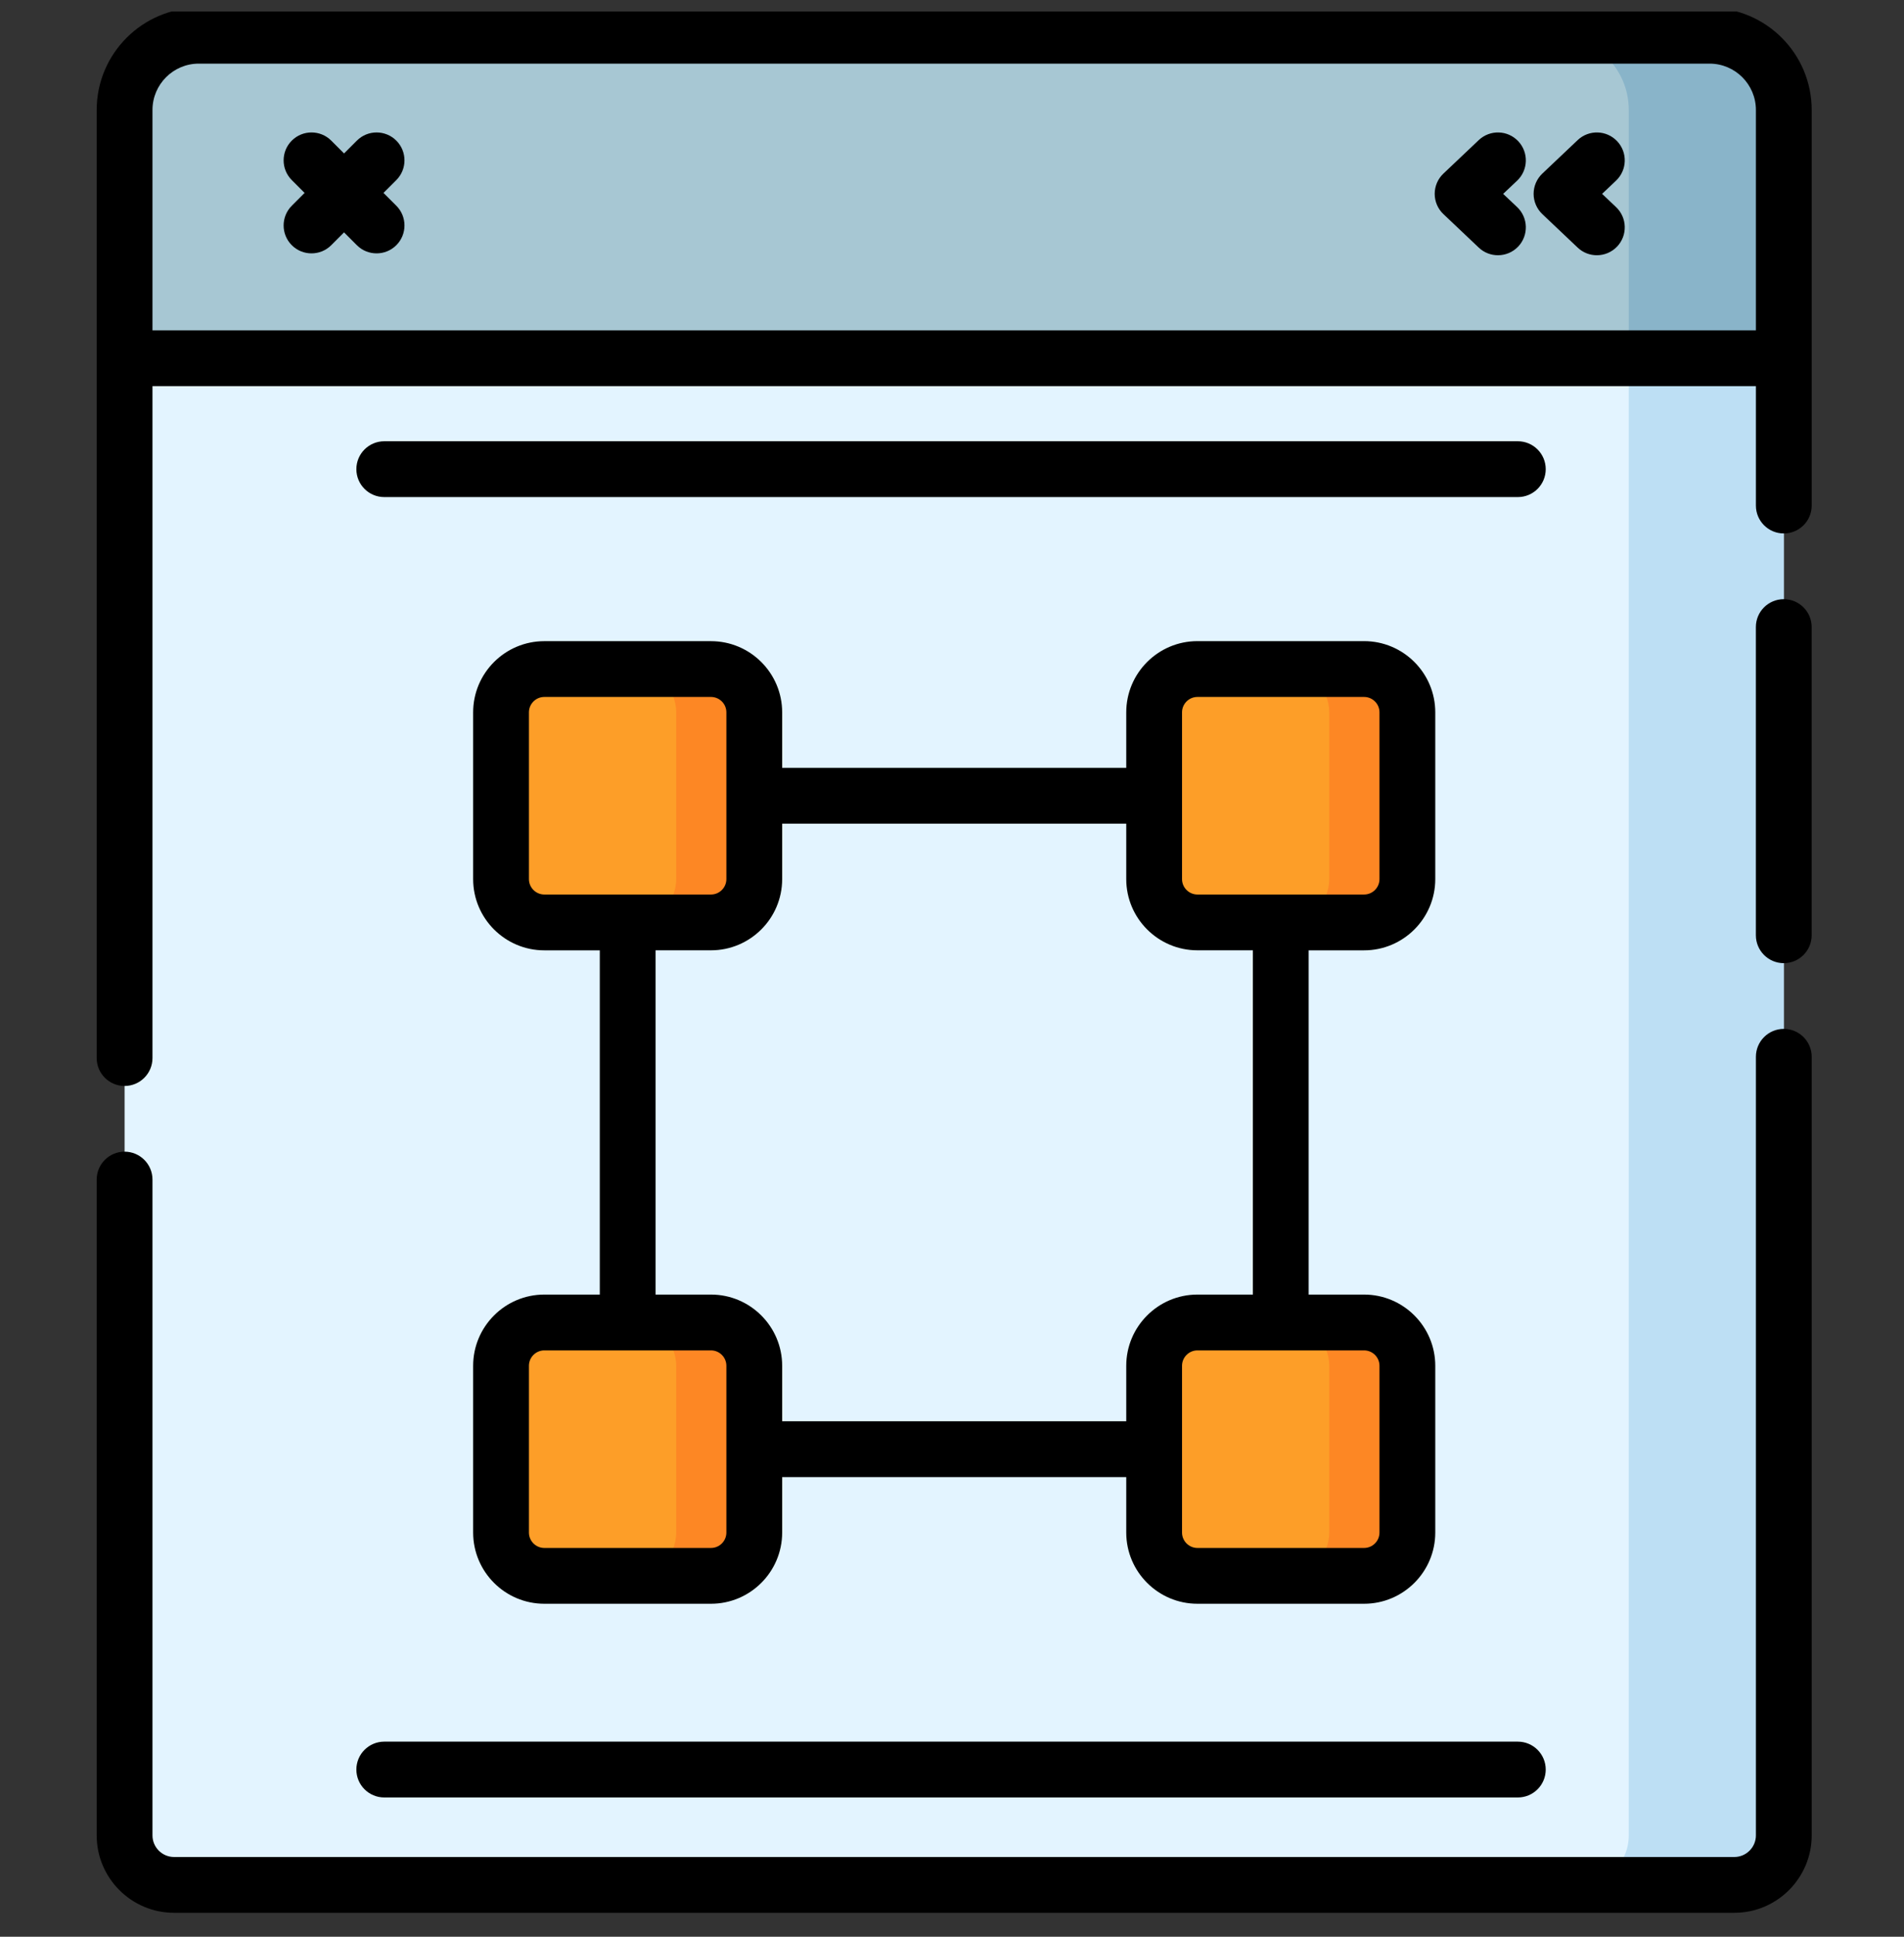
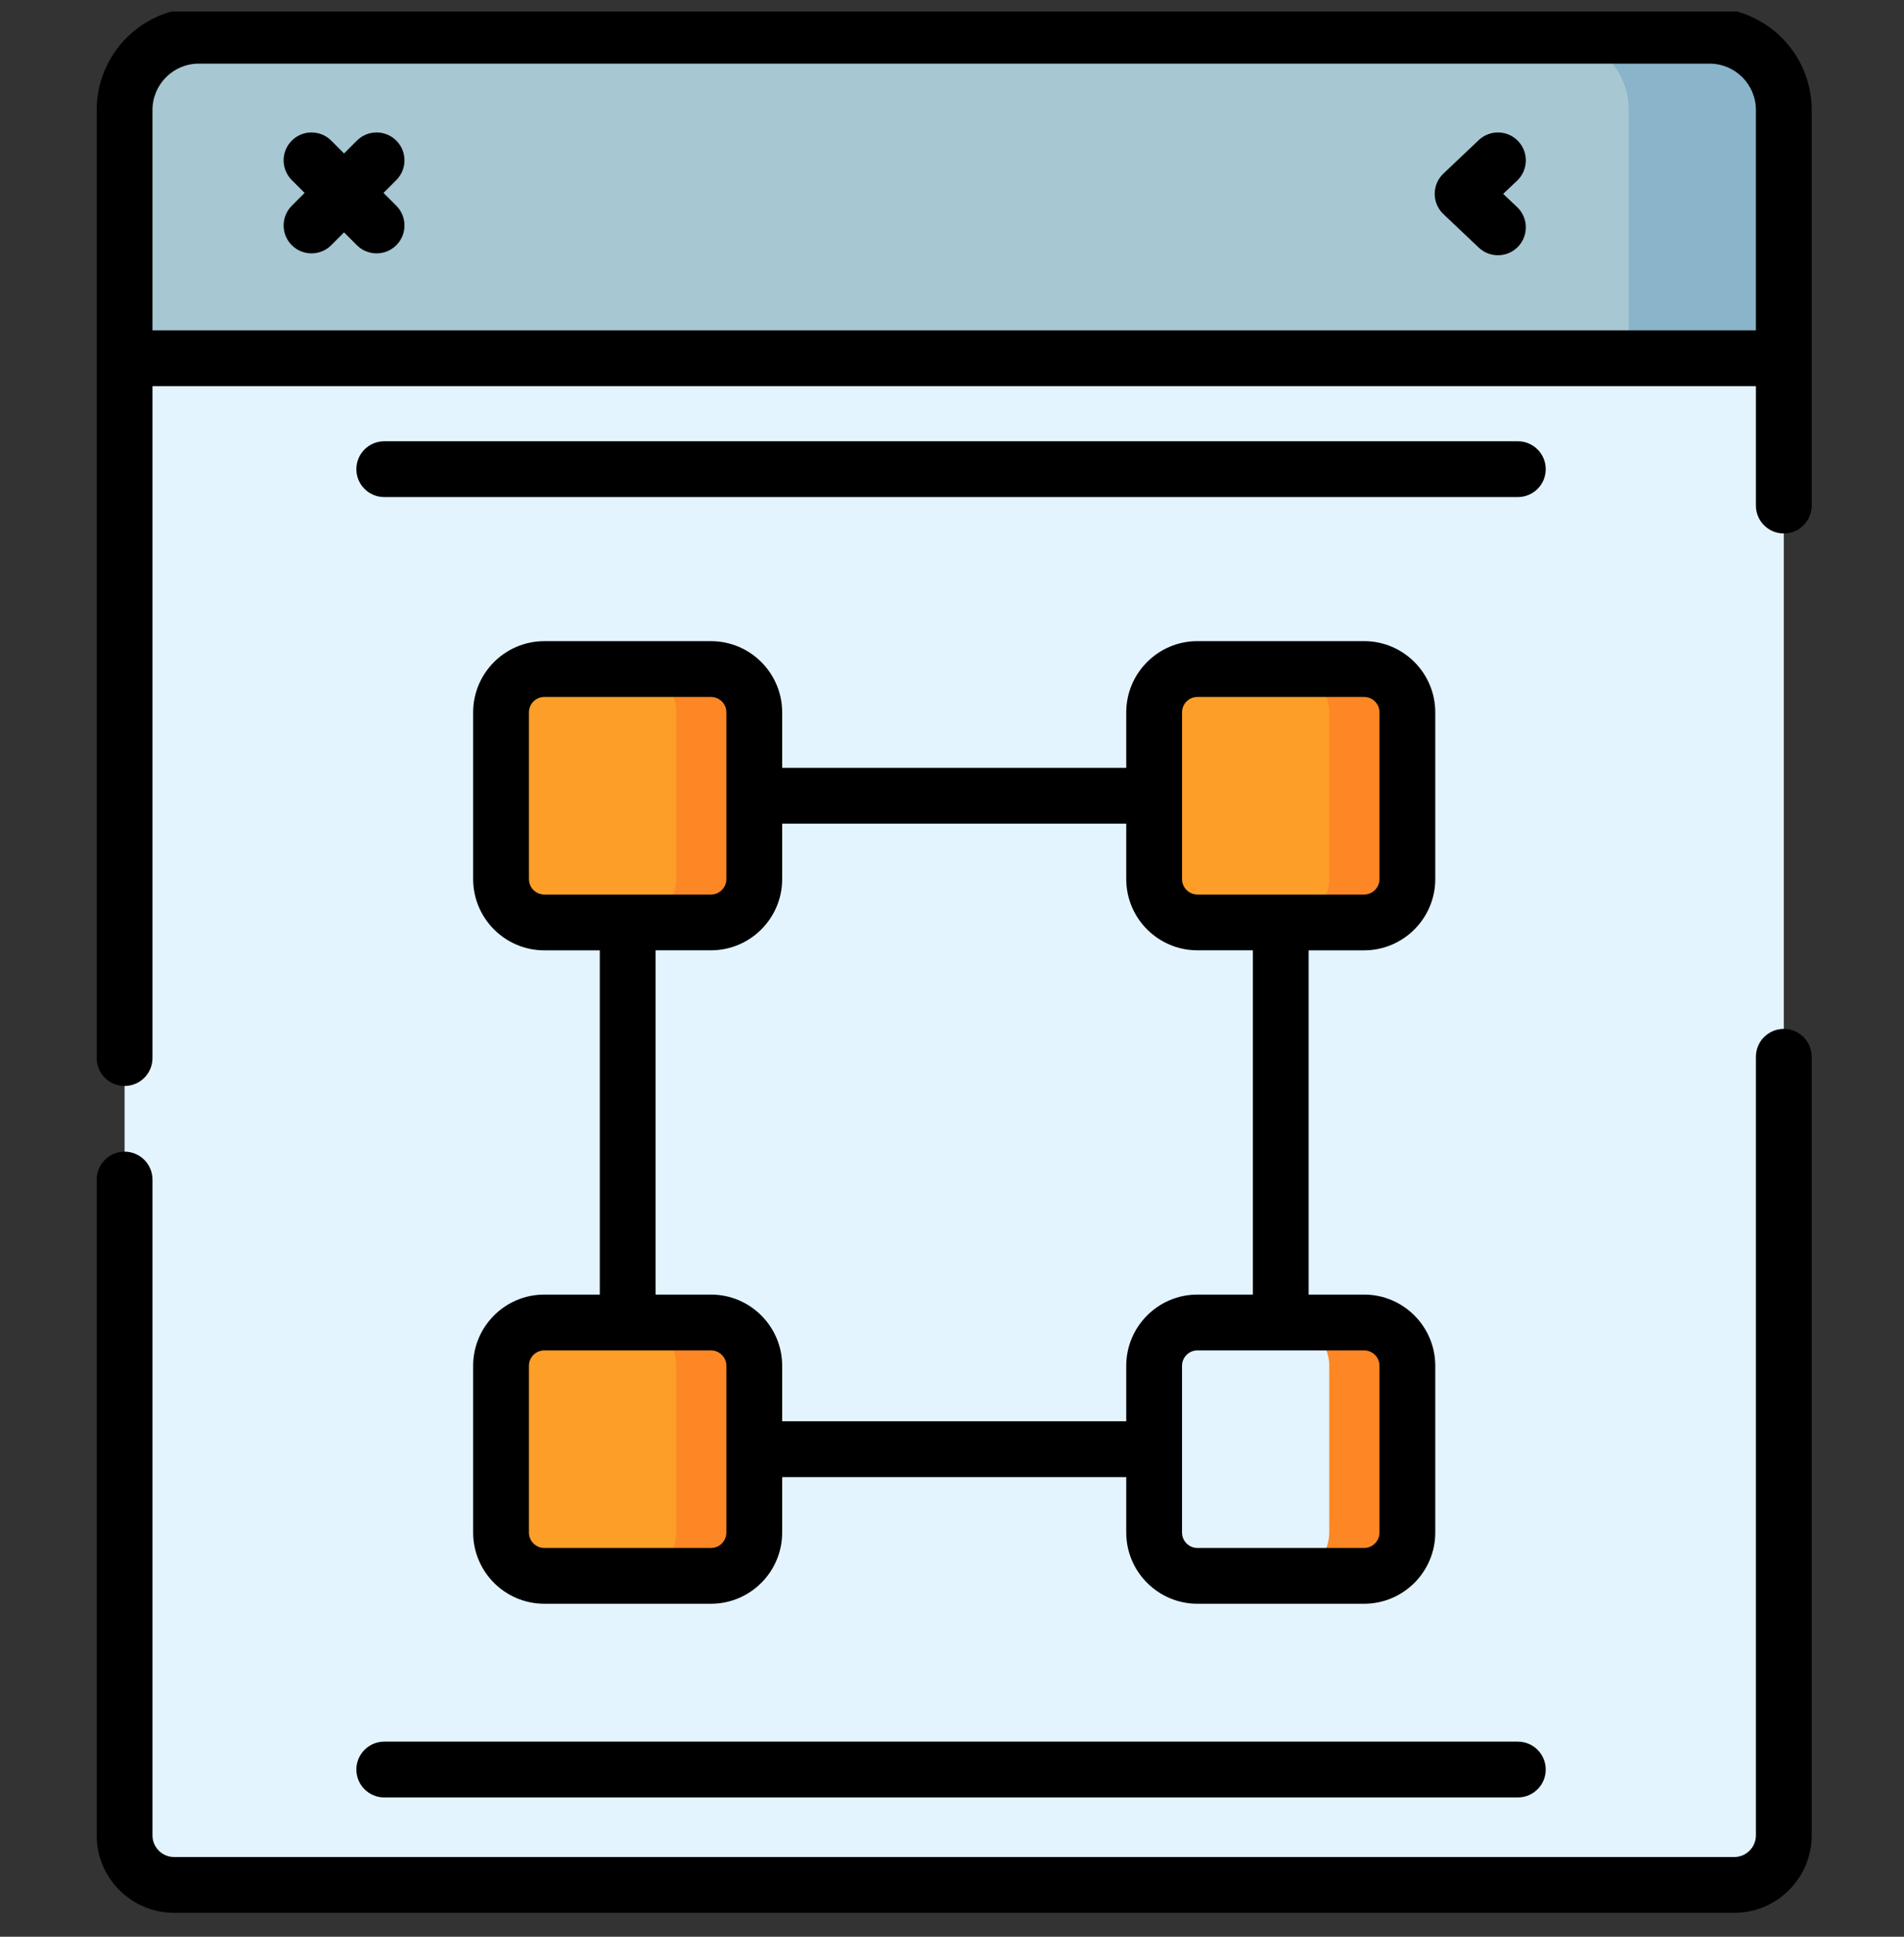
<svg xmlns="http://www.w3.org/2000/svg" width="60" height="61" viewBox="0 0 60 61" fill="none">
  <rect x="0" y="0" width="60" height="61" fill="#333333" stroke="none" />
  <g clip-path="url(#clip0_1215_16327)">
    <path d="M54.653 59.367H5.485C4.624 59.367 3.926 58.669 3.926 57.808V3.464C3.926 2.172 4.973 1.125 6.264 1.125H53.873C55.165 1.125 56.212 2.172 56.212 3.464V57.808C56.212 58.669 55.514 59.367 54.653 59.367Z" fill="#E3F4FF" />
-     <path d="M56.214 3.464V57.808C56.214 58.669 55.515 59.367 54.654 59.367H49.768C50.63 59.367 51.327 58.669 51.327 57.808V3.464C51.327 2.171 50.281 1.125 48.988 1.125H53.875C55.166 1.125 56.214 2.171 56.214 3.464Z" fill="#BDDFF4" />
-     <path d="M56.213 3.464V11.282H3.926V3.464C3.926 2.171 4.974 1.125 6.264 1.125H53.874C55.165 1.125 56.213 2.171 56.213 3.464Z" fill="#A7C7D3" />
+     <path d="M56.213 3.464V11.282H3.926V3.464C3.926 2.171 4.974 1.125 6.264 1.125H53.874Z" fill="#A7C7D3" />
    <path d="M56.214 3.464V11.282H51.327V3.464C51.327 2.171 50.281 1.125 48.988 1.125H53.875C55.166 1.125 56.214 2.171 56.214 3.464Z" fill="#89B4C9" />
    <path d="M42.987 29.052H37.735C36.982 29.052 36.371 28.442 36.371 27.688V22.436C36.371 21.683 36.982 21.072 37.735 21.072H42.987C43.741 21.072 44.351 21.683 44.351 22.436V27.688C44.351 28.442 43.741 29.052 42.987 29.052Z" fill="#FD9E28" />
    <path d="M44.349 22.435V27.687C44.349 28.44 43.738 29.051 42.984 29.051H40.523C41.277 29.051 41.888 28.44 41.888 27.687V22.435C41.888 21.682 41.277 21.07 40.523 21.07H42.984C43.738 21.07 44.349 21.682 44.349 22.435Z" fill="#FD8724" />
    <path d="M22.405 49.635H17.153C16.4 49.635 15.789 49.024 15.789 48.27V43.018C15.789 42.265 16.4 41.654 17.153 41.654H22.405C23.159 41.654 23.769 42.265 23.769 43.018V48.27C23.769 49.024 23.159 49.635 22.405 49.635Z" fill="#FD9E28" />
-     <path d="M42.987 49.633H37.735C36.982 49.633 36.371 49.022 36.371 48.268V43.017C36.371 42.263 36.982 41.652 37.735 41.652H42.987C43.74 41.652 44.351 42.263 44.351 43.017V48.268C44.351 49.022 43.741 49.633 42.987 49.633Z" fill="#FD9E28" />
    <path d="M22.405 29.052H17.153C16.4 29.052 15.789 28.442 15.789 27.688V22.436C15.789 21.683 16.4 21.072 17.153 21.072H22.405C23.159 21.072 23.769 21.683 23.769 22.436V27.688C23.769 28.442 23.159 29.052 22.405 29.052Z" fill="#FD9E28" />
    <path d="M23.77 22.435V27.687C23.77 28.44 23.16 29.051 22.406 29.051H19.945C20.699 29.051 21.309 28.44 21.309 27.687V22.435C21.309 21.682 20.699 21.07 19.945 21.07H22.406C23.16 21.07 23.77 21.682 23.77 22.435Z" fill="#FD8724" />
    <path d="M23.77 43.016V48.267C23.77 49.021 23.16 49.633 22.406 49.633H19.945C20.699 49.633 21.309 49.021 21.309 48.267V43.016C21.309 42.263 20.699 41.652 19.945 41.652H22.406C23.16 41.652 23.77 42.263 23.77 43.016Z" fill="#FD8724" />
    <path d="M44.349 43.016V48.267C44.349 49.021 43.738 49.633 42.984 49.633H40.523C41.277 49.633 41.888 49.021 41.888 48.267V43.016C41.888 42.263 41.277 41.652 40.523 41.652H42.984C43.738 41.652 44.349 42.263 44.349 43.016Z" fill="#FD8724" />
    <path d="M56.212 32.406C55.727 32.406 55.333 32.8 55.333 33.285V57.808C55.333 58.182 55.028 58.488 54.653 58.488H5.485C5.11 58.488 4.805 58.183 4.805 57.808V37.152C4.805 36.667 4.411 36.273 3.926 36.273C3.441 36.273 3.047 36.667 3.047 37.152V57.808C3.047 59.152 4.14 60.246 5.485 60.246H54.653C55.997 60.246 57.091 59.152 57.091 57.808V33.285C57.091 32.8 56.697 32.406 56.212 32.406Z" fill="black" />
    <path d="M53.873 0.246H6.264C4.49 0.246 3.047 1.689 3.047 3.464V33.325C3.047 33.81 3.441 34.204 3.926 34.204C4.411 34.204 4.805 33.81 4.805 33.325V12.162H55.333V15.924C55.333 16.409 55.727 16.802 56.212 16.802C56.697 16.802 57.091 16.409 57.091 15.924V3.464C57.091 1.689 55.648 0.246 53.873 0.246ZM4.805 10.404V3.464C4.805 2.659 5.46 2.004 6.264 2.004H53.873C54.678 2.004 55.333 2.659 55.333 3.464V10.404H4.805Z" fill="black" />
-     <path d="M56.211 18.871C55.726 18.871 55.332 19.264 55.332 19.75V29.457C55.332 29.942 55.726 30.336 56.211 30.336C56.696 30.336 57.09 29.942 57.09 29.457V19.75C57.09 19.264 56.696 18.871 56.211 18.871Z" fill="black" />
    <path d="M42.986 29.932C44.223 29.932 45.229 28.925 45.229 27.688V22.436C45.229 21.2 44.223 20.193 42.986 20.193H37.734C36.497 20.193 35.491 21.2 35.491 22.436V24.184H24.648V22.437C24.648 21.2 23.642 20.194 22.405 20.194H17.153C15.916 20.194 14.91 21.2 14.91 22.437V27.688C14.91 28.925 15.916 29.932 17.153 29.932H18.901V40.774H17.153C15.916 40.774 14.91 41.781 14.91 43.017V48.269C14.91 49.506 15.916 50.512 17.153 50.512H22.405C23.642 50.512 24.648 49.506 24.648 48.269V46.523H35.491V48.269C35.491 49.506 36.497 50.512 37.734 50.512H42.986C44.223 50.512 45.229 49.506 45.229 48.269V43.017C45.229 41.781 44.223 40.774 42.986 40.774H41.239V29.932H42.986ZM37.249 22.436C37.249 22.169 37.467 21.951 37.734 21.951H42.986C43.254 21.951 43.471 22.169 43.471 22.436V27.688C43.471 27.956 43.254 28.174 42.986 28.174H37.734C37.467 28.174 37.249 27.956 37.249 27.688V22.436ZM16.668 27.688V22.436C16.668 22.169 16.886 21.951 17.153 21.951H22.405C22.672 21.951 22.89 22.169 22.89 22.436V27.688C22.89 27.956 22.672 28.174 22.405 28.174H17.153C16.886 28.174 16.668 27.956 16.668 27.688ZM22.89 48.269C22.89 48.537 22.673 48.755 22.405 48.755H17.153C16.886 48.755 16.668 48.537 16.668 48.269V43.017C16.668 42.75 16.886 42.532 17.153 42.532H22.405C22.673 42.532 22.89 42.75 22.89 43.017V48.269ZM43.471 43.017V48.269C43.471 48.537 43.254 48.755 42.986 48.755H37.734C37.467 48.755 37.249 48.537 37.249 48.269V43.017C37.249 42.75 37.467 42.532 37.734 42.532H42.986C43.254 42.532 43.471 42.75 43.471 43.017ZM39.481 40.774H37.734C36.497 40.774 35.491 41.781 35.491 43.017V44.764H24.648V43.017C24.648 41.781 23.642 40.774 22.405 40.774H20.658V29.931H22.405C23.642 29.931 24.648 28.925 24.648 27.688V25.942H35.491V27.688C35.491 28.925 36.497 29.931 37.734 29.931H39.481V40.774H39.481Z" fill="black" />
    <path d="M12.109 56.613H47.831C48.316 56.613 48.71 56.22 48.71 55.734C48.71 55.249 48.316 54.855 47.831 54.855H12.109C11.624 54.855 11.23 55.249 11.23 55.734C11.23 56.22 11.624 56.613 12.109 56.613Z" fill="black" />
    <path d="M48.71 14.777C48.71 14.292 48.316 13.898 47.831 13.898H12.109C11.624 13.898 11.23 14.292 11.23 14.777C11.23 15.263 11.624 15.656 12.109 15.656H47.831C48.316 15.656 48.71 15.263 48.71 14.777Z" fill="black" />
    <path d="M12.489 4.429C12.145 4.086 11.589 4.086 11.246 4.429L10.842 4.833L10.438 4.429C10.095 4.086 9.538 4.086 9.195 4.429C8.852 4.772 8.852 5.329 9.195 5.672L9.599 6.076L9.195 6.48C8.852 6.823 8.852 7.38 9.195 7.723C9.367 7.895 9.591 7.98 9.816 7.98C10.041 7.98 10.266 7.895 10.438 7.723L10.842 7.319L11.246 7.723C11.417 7.895 11.642 7.98 11.867 7.98C12.092 7.98 12.317 7.895 12.489 7.723C12.832 7.38 12.832 6.823 12.489 6.48L12.084 6.076L12.489 5.672C12.832 5.329 12.832 4.772 12.489 4.429Z" fill="black" />
    <path d="M47.843 4.447C47.509 4.094 46.953 4.079 46.6 4.412L45.486 5.467C45.31 5.633 45.211 5.864 45.211 6.106C45.211 6.347 45.31 6.578 45.486 6.744L46.6 7.799C46.77 7.96 46.987 8.039 47.204 8.039C47.438 8.039 47.67 7.947 47.843 7.765C48.176 7.412 48.161 6.855 47.808 6.522L47.368 6.106L47.809 5.69C48.161 5.356 48.176 4.8 47.843 4.447Z" fill="black" />
-     <path d="M50.96 4.447C50.626 4.094 50.07 4.079 49.717 4.412L48.603 5.467C48.428 5.633 48.328 5.864 48.328 6.106C48.328 6.347 48.428 6.578 48.603 6.744L49.717 7.799C49.887 7.96 50.104 8.039 50.321 8.039C50.554 8.039 50.787 7.947 50.96 7.765C51.294 7.412 51.278 6.855 50.925 6.522L50.486 6.106L50.925 5.69C51.278 5.356 51.294 4.8 50.96 4.447Z" fill="black" />
  </g>
  <defs>
    <clipPath id="clip0_1215_16327">
      <rect width="60" height="60" fill="white" transform="translate(0 0.363)" />
    </clipPath>
  </defs>
</svg>